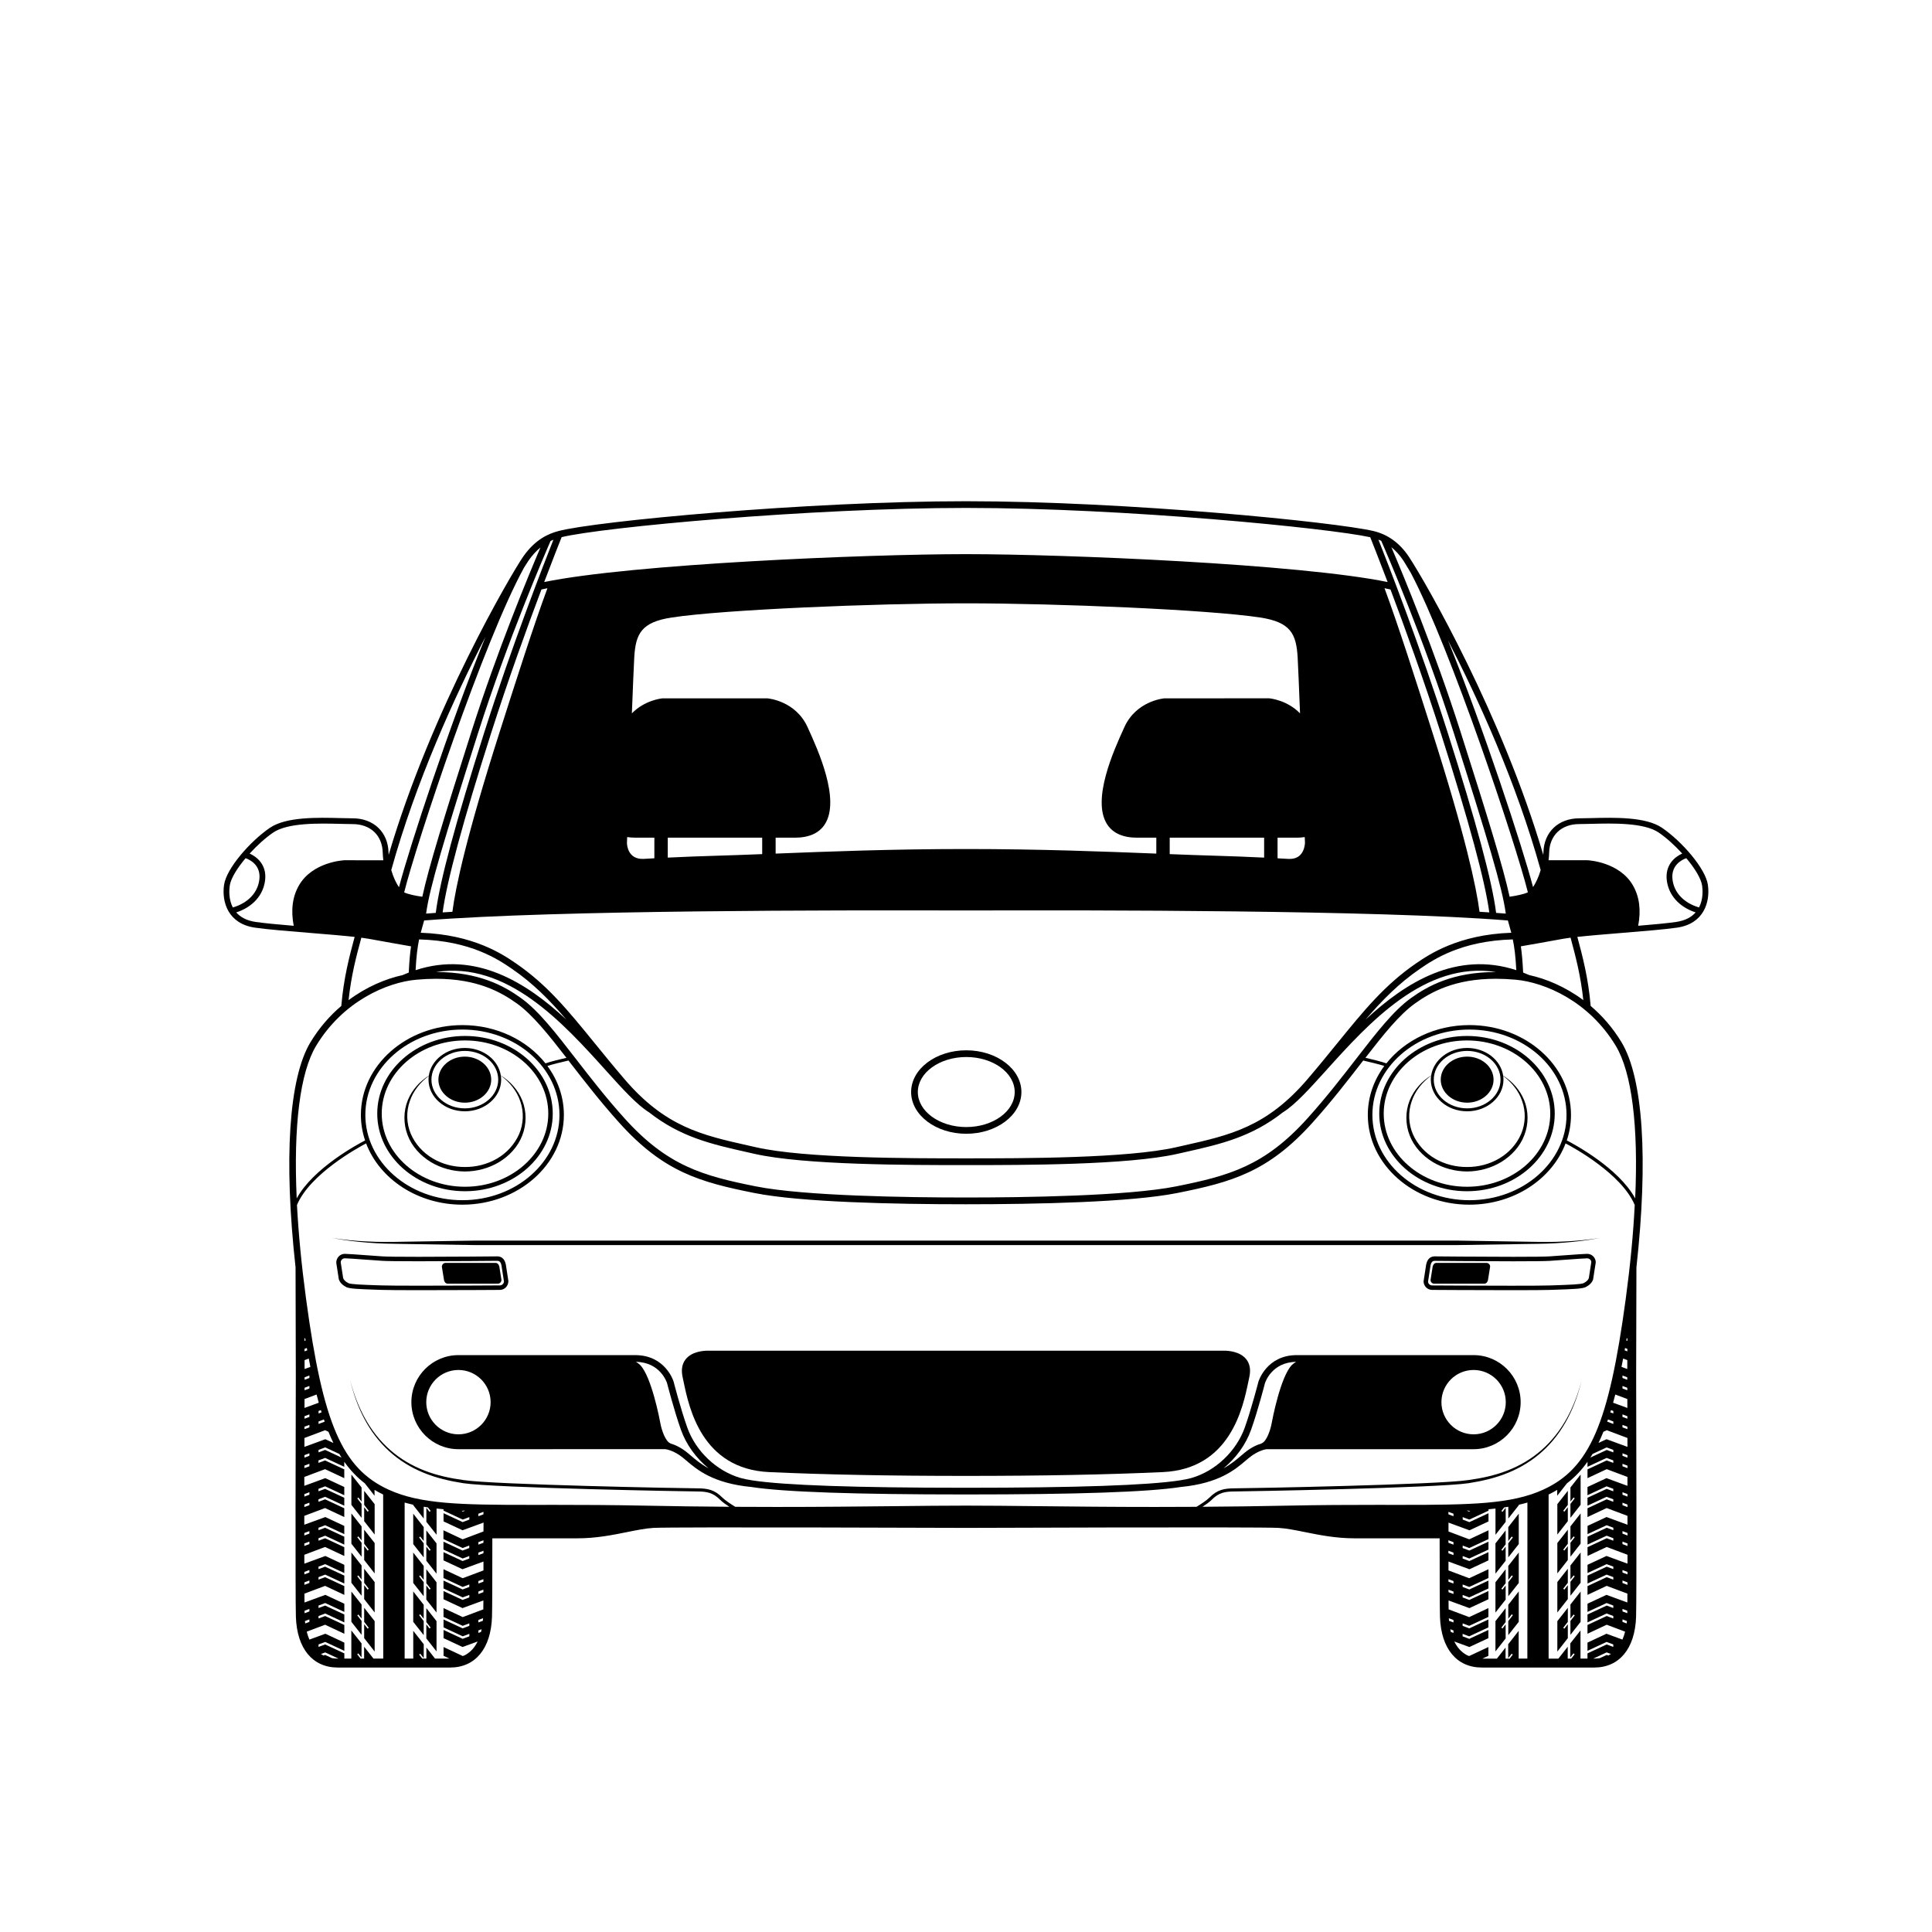
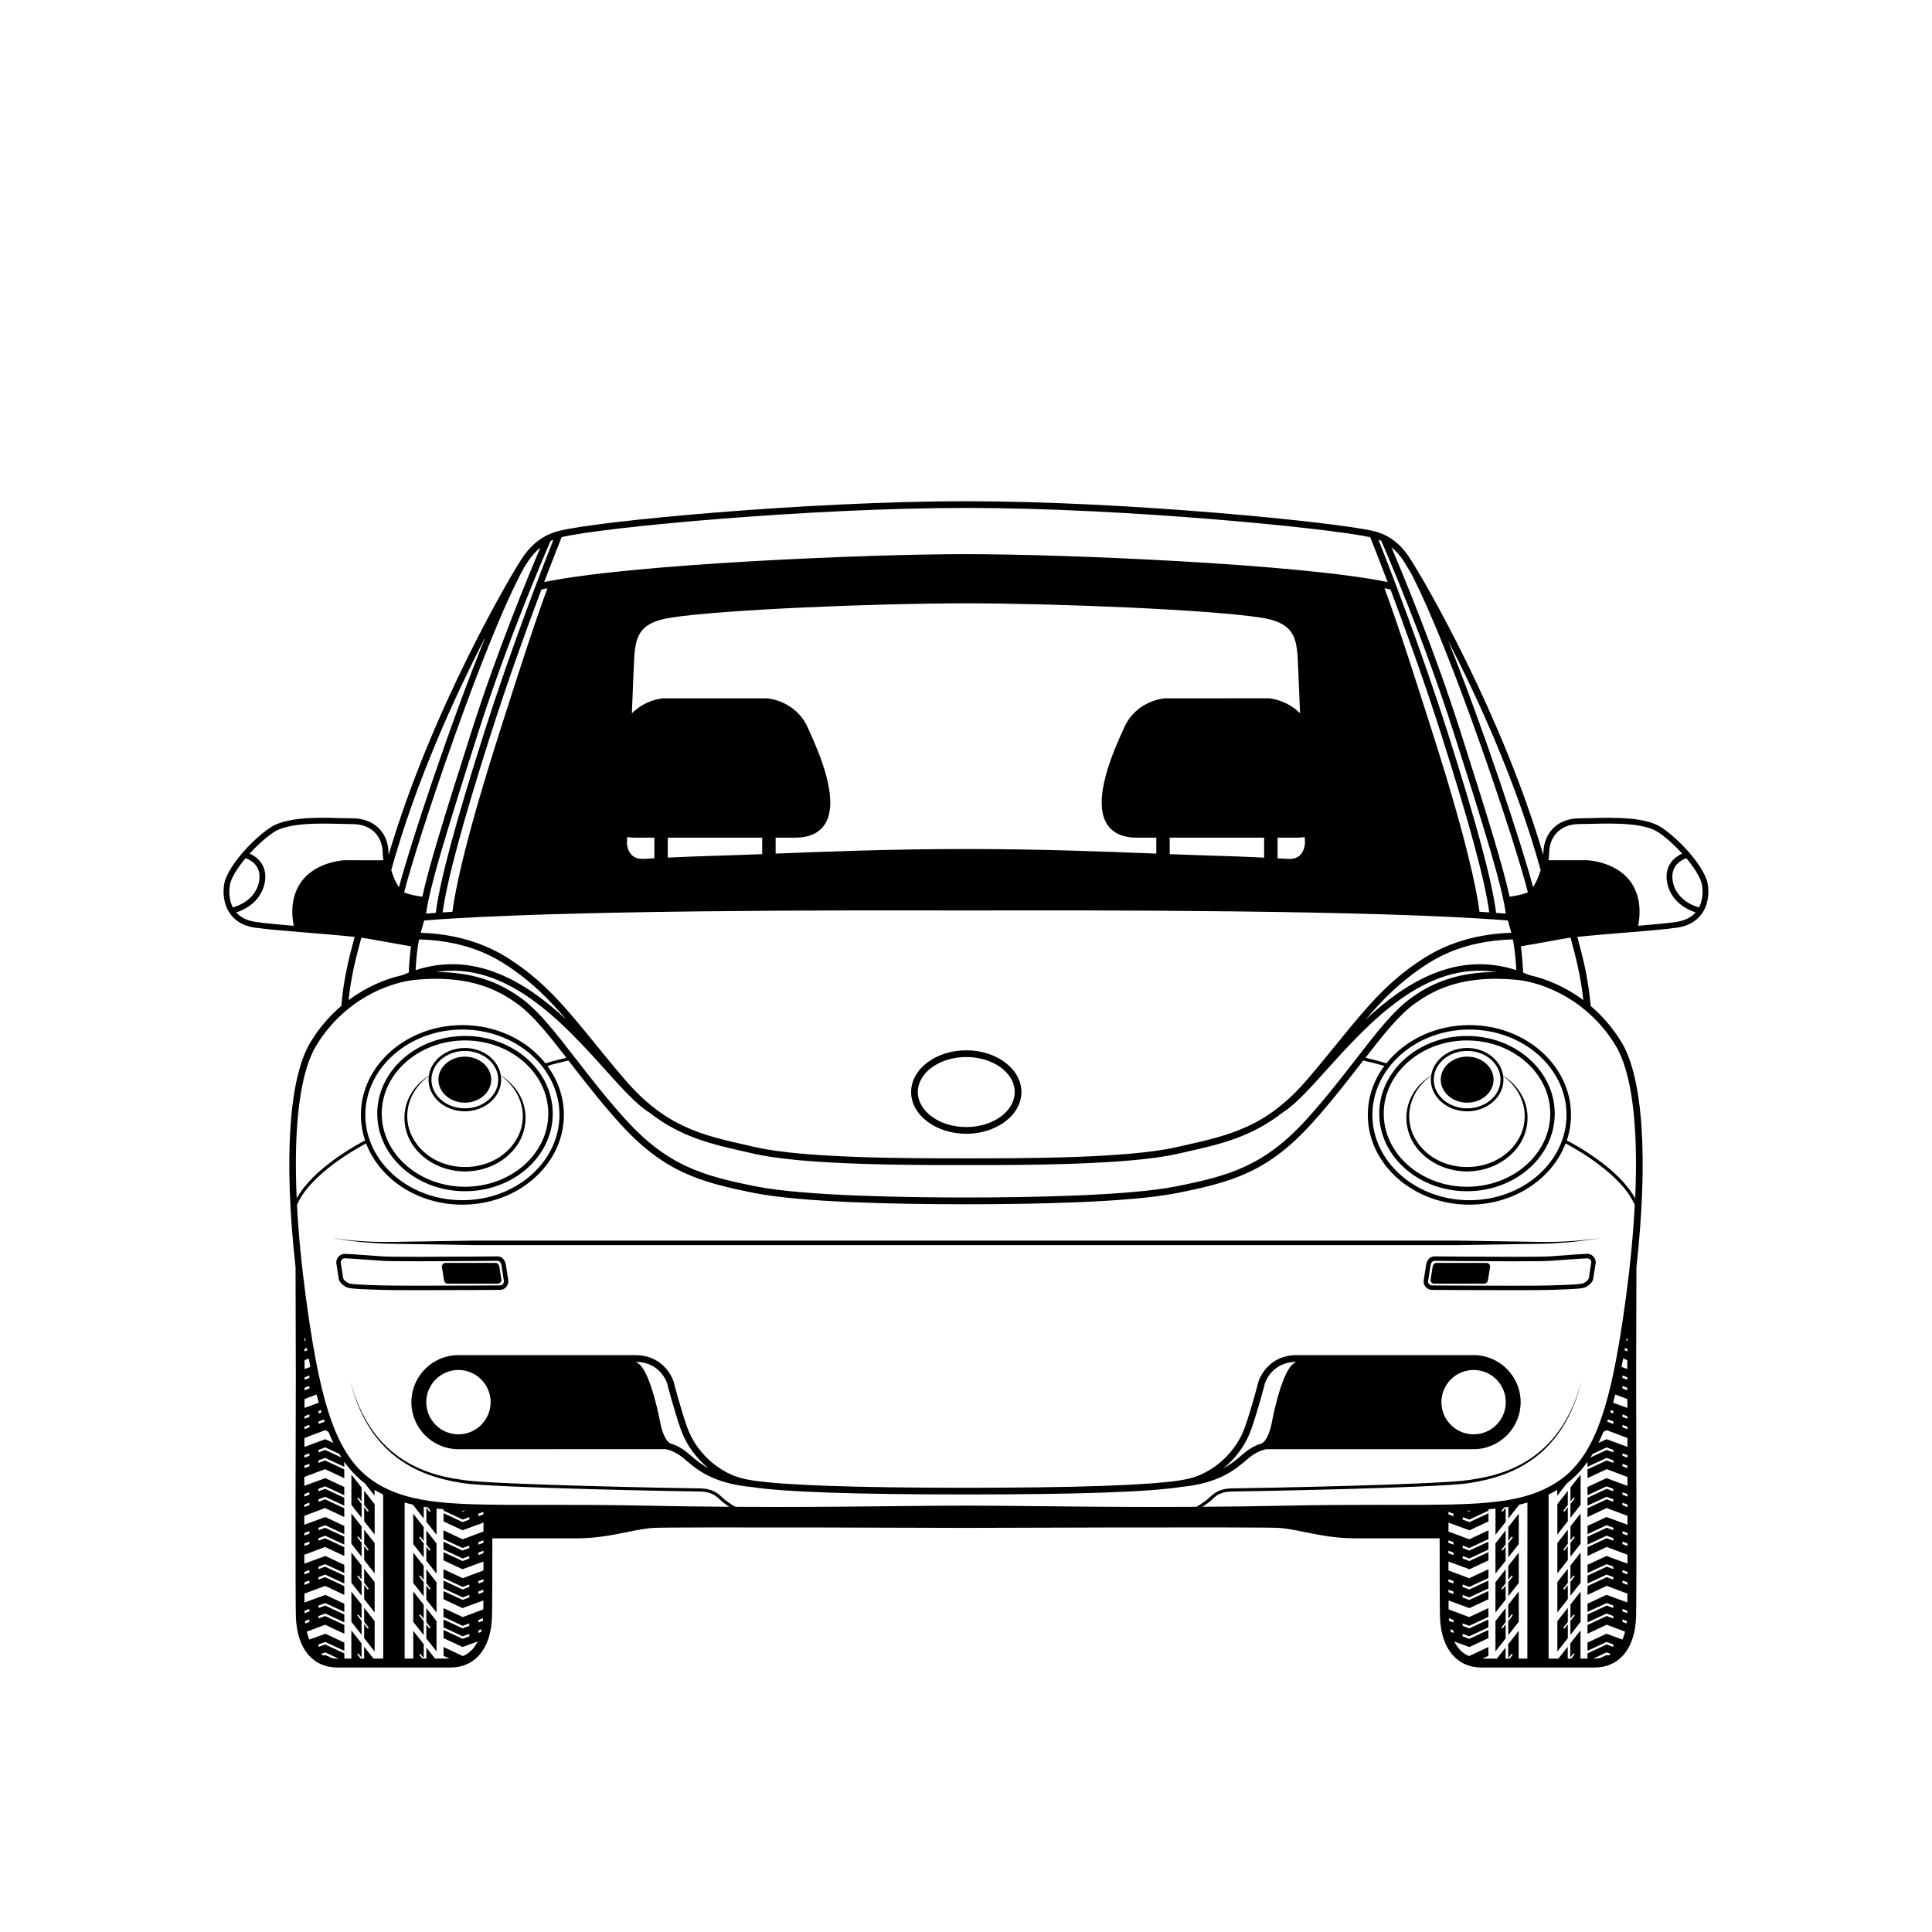
<svg xmlns="http://www.w3.org/2000/svg" fill="#000000" width="800px" height="800px" version="1.1" viewBox="144 144 512 512">
  <g>
    <path d="m523.75 451.98c2.723 1.633 5.898 2.465 9.062 2.473 3.164-0.023 6.34-0.871 9.051-2.527 2.691-1.648 4.981-4.102 6.102-7.098 1.145-2.961 1.141-6.344-0.047-9.262-1.113-2.719-3.133-4.981-5.566-6.5-0.594-4.133-4.641-7.344-9.543-7.344-4.879 0-8.91 3.18-9.535 7.285-2.512 1.535-4.59 3.859-5.711 6.656-1.156 2.926-1.141 6.305 0.027 9.266 1.156 2.977 3.453 5.422 6.16 7.051zm9.059-29.477c4.879 0 8.848 3.414 8.848 7.613 0 4.195-3.969 7.613-8.848 7.613s-8.848-3.414-8.848-7.613c0-4.199 3.969-7.613 8.848-7.613zm-14.699 13.359c0.898-2.731 2.805-5.078 5.156-6.809-0.051 0.348-0.086 0.703-0.086 1.062 0 4.629 4.32 8.391 9.629 8.391s9.625-3.766 9.625-8.391c0-0.332-0.027-0.656-0.07-0.977 2.277 1.699 4.121 3.981 5.012 6.633 1.02 2.82 0.906 5.996-0.258 8.719-1.164 2.723-3.262 5.008-5.812 6.512-2.551 1.516-5.531 2.277-8.496 2.266-2.965 0.023-5.949-0.719-8.512-2.215-2.566-1.484-4.668-3.766-5.863-6.473-1.18-2.715-1.32-5.887-0.324-8.719z" />
    <path d="m532.81 436.22c3.859 0 7-2.738 7-6.102 0-3.363-3.141-6.102-7-6.102-3.863 0-7 2.738-7 6.102 0 3.363 3.141 6.102 7 6.102z" />
    <path d="m276.72 429.01c-0.625-4.106-4.656-7.285-9.535-7.285-4.902 0-8.949 3.211-9.543 7.344-2.434 1.52-4.457 3.781-5.566 6.5-1.184 2.918-1.191 6.301-0.047 9.262 1.121 2.992 3.41 5.449 6.102 7.098 2.711 1.652 5.883 2.504 9.051 2.527 3.168-0.008 6.34-0.836 9.062-2.473 2.707-1.629 5-4.074 6.152-7.051 1.164-2.961 1.184-6.34 0.027-9.266-1.113-2.797-3.191-5.121-5.703-6.656zm-9.535-6.504c4.879 0 8.848 3.414 8.848 7.613 0 4.195-3.969 7.613-8.848 7.613s-8.848-3.414-8.848-7.613c0-4.199 3.969-7.613 8.848-7.613zm14.375 22.074c-1.199 2.707-3.297 4.988-5.863 6.473-2.562 1.5-5.547 2.242-8.512 2.215-2.965 0.012-5.945-0.746-8.496-2.266-2.551-1.508-4.648-3.789-5.812-6.512-1.164-2.727-1.277-5.898-0.258-8.719 0.895-2.652 2.738-4.934 5.012-6.633-0.043 0.32-0.07 0.645-0.07 0.977 0 4.629 4.32 8.391 9.625 8.391 5.309 0 9.629-3.766 9.629-8.391 0-0.359-0.035-0.715-0.086-1.062 2.352 1.73 4.258 4.078 5.156 6.809 0.996 2.836 0.855 6.008-0.324 8.719z" />
    <path d="m267.18 436.22c3.859 0 7-2.738 7-6.102 0-3.363-3.141-6.102-7-6.102s-7 2.738-7 6.102c0 3.363 3.141 6.102 7 6.102z" />
    <path d="m400.07 444.46c8.059 0 14.613-4.961 14.613-11.059s-6.555-11.059-14.613-11.059-14.613 4.961-14.613 11.059 6.555 11.059 14.613 11.059zm0-20.34c7.078 0 12.836 4.164 12.836 9.281s-5.758 9.281-12.836 9.281-12.836-4.164-12.836-9.281 5.758-9.281 12.836-9.281z" />
    <path d="m564.62 476.28c-0.656 0-2.988 0.168-5.941 0.383-1.309 0.098-2.703 0.195-4.043 0.289-1.121 0.078-4.336 0.117-9.566 0.117-8.918 0-20.734-0.117-20.859-0.117-0.828 0-1.891 0.371-2.266 2.18l-0.68 4.434c0 1.254 1.02 2.273 2.269 2.273 0 0 11.734 0.074 20.992 0.074 5.379 0 8.836-0.023 10.27-0.074l1.492-0.051c4.727-0.16 7.035-0.258 7.934-0.688 1.02-0.531 1.645-1.164 1.957-1.996l0.711-4.555c0-1.25-1.02-2.269-2.269-2.269zm0.43 6.461c-0.156 0.379-0.453 0.828-1.359 1.301-0.695 0.332-3.824 0.438-7.445 0.562l-1.492 0.051c-1.418 0.051-4.863 0.074-10.227 0.074-9.254 0-20.984-0.074-20.984-0.074-0.605 0-1.09-0.488-1.098-0.996l0.664-4.312c0.223-1.062 0.68-1.207 1.094-1.207 0.117 0 11.938 0.117 20.863 0.117 5.254 0 8.5-0.039 9.648-0.117 1.344-0.094 2.738-0.195 4.047-0.289 2.812-0.203 5.242-0.379 5.856-0.379 0.598 0 1.086 0.488 1.094 0.996z" />
    <path d="m537.92 478.68h-13.262c-0.453 0-0.805 0.324-0.977 0.934l-0.574 3.598c0 0.539 0.438 0.98 0.98 0.98h13.262c0.262 0 0.738-0.117 0.977-0.93l0.574-3.598c0-0.547-0.438-0.984-0.98-0.984z" />
    <path d="m532.77 459.69c12.82 0 23.254-9.23 23.254-20.574s-10.434-20.574-23.254-20.574-23.254 9.23-23.254 20.574c0 11.348 10.434 20.574 23.254 20.574zm0-39.961c12.168 0 22.066 8.699 22.066 19.387 0 10.691-9.898 19.387-22.066 19.387s-22.07-8.699-22.07-19.387 9.902-19.387 22.07-19.387z" />
    <path d="m596.61 378.5c-0.621-4.348-6.941-11.578-12.176-15.137-4.312-2.93-12.637-2.715-18.715-2.559-1.176 0.031-2.254 0.059-3.18 0.059-5.551 0-9.379 3.633-9.516 9.039-0.008 0.219-0.02 0.434-0.035 0.648-10.895-36.973-31.02-72.016-35.57-78.926-2.418-3.668-5.59-5.988-9.426-6.891-10-2.356-64.973-7.902-108-7.902-42.098 0-98.262 5.305-108.02 7.91-2.445 0.652-6.082 2.074-9.391 6.871-2.918 4.231-24.172 40.211-35.582 78.941-0.016-0.215-0.027-0.43-0.035-0.652-0.141-5.406-3.965-9.039-9.516-9.039-0.926 0-2-0.027-3.18-0.059-6.078-0.156-14.402-0.371-18.715 2.559-5.234 3.559-11.555 10.789-12.176 15.137-0.652 4.578 1.086 10.293 8.152 11.332 3.191 0.469 9.012 0.945 14.641 1.402 4.246 0.348 8.59 0.703 11.816 1.055-1.391 5.129-2.914 10.934-3.535 18.297-3.016 2.562-5.832 5.742-8.18 9.629-5.727 9.492-7.109 30.984-3.945 59.66 0.012 11.621 0.047 23.465 0.07 28.742-0.047 11.258-0.148 59.168 0.02 63.891 0.285 8.395 4.434 13.406 11.094 13.406h29.785c6.656 0 10.805-5.012 11.09-13.406 0.066-1.863 0.09-10.441 0.09-20.836h22.527c5.019 0 9.375-0.883 13.219-1.66 2.516-0.508 4.891-0.988 6.984-1.105 5.234-0.289 82.016 0 82.797 0 0.773-0.004 77.551-0.293 82.789 0 2.094 0.117 4.469 0.598 6.984 1.105 3.844 0.777 8.199 1.66 13.219 1.66h22.527c0.004 10.395 0.023 18.977 0.09 20.836 0.285 8.395 4.434 13.406 11.09 13.406h29.785c6.66 0 10.809-5.012 11.094-13.406 0.164-4.723 0.066-52.633 0.02-63.891 0.023-5.273 0.059-17.121 0.07-28.742 3.164-28.676 1.781-50.168-3.945-59.66-2.344-3.883-5.164-7.066-8.18-9.629-0.625-7.367-2.144-13.172-3.535-18.297 3.227-0.352 7.57-0.707 11.816-1.055 5.629-0.457 11.449-0.934 14.641-1.402 7.051-1.035 8.793-6.754 8.141-11.332zm-44.316-3.926c-0.551 1.914-1.324 3.477-2.023 4.512-2.844-10.82-13.164-42.191-22.531-65.363 7.934 15.375 18.078 37.508 24.555 60.852zm-36.359-81.973c0.039 0.059 0.758 1.207 1.961 3.242 10.629 20.195 27.863 71.961 31.008 84.629-1.051 0.516-3.176 0.938-4.844 1.168-1.68-7.754-5.668-20.715-13.027-43.789-6.891-21.602-15.273-41.742-18.309-48.848 1.188 0.973 2.266 2.16 3.211 3.598zm-121.52 92.676 5.582 0.008 5.582-0.008c25.523-0.043 102.88-0.176 138.02 2.66 0.059 0.203 0.121 0.418 0.176 0.613 0.27 0.938 0.512 1.789 0.73 2.641-14.031 0.48-21.805 5.773-25.172 8.074-8.34 5.711-13.863 12.504-20.859 21.105-2.453 3.019-4.988 6.137-7.945 9.594-10.84 12.676-20.535 14.855-32.809 17.609l-2.059 0.465c-12.938 2.941-40.684 2.941-55.59 2.941h-0.137c-14.906 0-42.656 0-55.59-2.941l-2.059-0.465c-12.277-2.758-21.973-4.934-32.809-17.609-2.957-3.457-5.496-6.578-7.945-9.594-6.996-8.602-12.523-15.395-20.859-21.105-3.363-2.301-11.137-7.594-25.172-8.074 0.219-0.855 0.465-1.703 0.73-2.641 0.055-0.195 0.117-0.406 0.176-0.613 35.125-2.836 112.48-2.699 138.01-2.66zm-133.11 0.52c1.098-8.234 5.394-24.156 12.812-47.402 4.562-14.297 9.629-28.254 13.371-38.176 0.516-0.113 1.035-0.227 1.59-0.336-3.707 10.02-8.238 24.215-12.629 37.977-8.797 27.574-11.707 41.156-12.562 47.777-0.879 0.051-1.738 0.105-2.582 0.16zm219.04-56.734-27.766 0.004c-0.305 0.023-7.465 0.715-10.605 7.629l-0.156 0.348c-2.574 5.652-8.602 18.898-4.426 25.391 1.52 2.363 4.199 3.562 7.957 3.562h5.086v4.219c-0.023 0-0.047-0.004-0.07-0.004-13.633-0.539-30.602-1.211-50.371-1.211-19.773 0-36.738 0.672-50.371 1.211-0.023 0-0.047 0.004-0.07 0.004v-4.219h5.086c3.758 0 6.438-1.199 7.957-3.562 4.18-6.496-1.852-19.738-4.426-25.391l-0.156-0.348c-3.141-6.91-10.301-7.602-10.684-7.629l-27.766 0.004c-0.238 0.02-4.684 0.465-8.109 3.977 0.277-7.047 0.52-12.914 0.629-14.801 0.367-6.34 1.895-9.379 9.961-10.605 13.633-2.082 53.789-3.754 77.945-3.754s64.312 1.676 77.945 3.754c8.07 1.23 9.594 4.266 9.961 10.605 0.109 1.887 0.352 7.754 0.629 14.801-3.426-3.516-7.883-3.961-8.18-3.984zm9.426 36.773c0.035 0.926 0.055 1.48 0.059 1.523 0 0.012-0.016 1.113-0.535 2.188-0.68 1.398-1.848 2.078-3.574 2.078-0.113 0-0.227-0.004-0.34-0.008-0.922-0.055-1.863-0.105-2.812-0.156v-5.465h5.086c0.75-0.004 1.449-0.062 2.117-0.16zm-10.762 0.156v5.285c-4.293-0.207-8.625-0.375-12.48-0.484-3.902-0.109-8.117-0.27-12.543-0.441v-4.359zm-133.02 0v4.359c-4.426 0.172-8.641 0.332-12.543 0.441-3.856 0.109-8.188 0.277-12.48 0.484v-5.285zm-33.66 0h5.086v5.465c-0.945 0.051-1.887 0.102-2.809 0.156-4.289 0.219-4.453-3.809-4.457-4.223 0-0.047 0.023-0.617 0.059-1.555 0.668 0.098 1.367 0.156 2.121 0.156zm198.58-66.109c0.555 0.113 1.074 0.223 1.586 0.336 3.742 9.922 8.812 23.879 13.371 38.176 7.418 23.246 11.715 39.168 12.812 47.402-0.844-0.055-1.703-0.109-2.586-0.164-0.855-6.621-3.766-20.207-12.562-47.777-4.383-13.758-8.91-27.953-12.621-37.973zm-231.26 100.85c5.633 3.859 9.984 8.281 14.422 13.453-10.699-9.949-24.137-18.242-39.934-13.082 0.203-3.754 0.508-6.117 0.93-8.148 13.734 0.375 21.043 5.356 24.582 7.777zm24.848 26.875c4.418 4.898 8.23 9.125 11.438 11.129l0.008-0.008c8.406 6.629 16.691 8.508 25.941 10.586l2.059 0.465c13.133 2.984 41.008 2.984 55.984 2.984h0.137c14.977 0 42.855 0 55.984-2.984l2.059-0.465c9.25-2.078 17.535-3.957 25.941-10.586l0.008 0.008c3.207-2.004 7.019-6.234 11.438-11.129 11.25-12.477 26.156-28.996 45.008-26.004-0.031 0-0.066-0.004-0.098-0.004-11.387 0-17.988 3.684-22.465 6.891-4.652 3.336-9.262 9.285-14.594 16.176-3.703 4.781-7.898 10.199-12.801 15.648-11.379 12.656-20.762 15.277-34.863 18.09-12.855 2.562-40.363 2.945-55.613 2.945h-0.137c-15.25 0-42.758-0.383-55.613-2.945-14.102-2.812-23.48-5.434-34.863-18.09-4.902-5.449-9.098-10.867-12.801-15.648-5.336-6.891-9.941-12.84-14.594-16.176-4.477-3.207-11.078-6.891-22.465-6.891-0.031 0-0.07 0.004-0.102 0.004 18.848-2.996 33.75 13.527 45.004 26.004zm201.4-13.41c4.441-5.176 8.797-9.602 14.434-13.465 3.539-2.422 10.848-7.402 24.578-7.777 0.422 2.031 0.73 4.391 0.93 8.148-15.797-5.16-29.238 3.141-39.941 13.094zm4.148-126.88c1.238 2.824 11.273 25.965 19.281 51.078 8.879 27.824 12.828 40.871 13.723 47.719-0.832-0.066-1.688-0.129-2.562-0.191-1.043-8.34-5.269-24.062-12.926-48.066-7.258-22.746-15.797-44.633-18.258-50.844 0.25 0.098 0.504 0.191 0.742 0.305zm-217.2-0.969c10.793-2.621 65.738-7.742 107.14-7.742 42.34 0 96.184 5.367 107.14 7.762 0.527 1.32 2.246 5.644 4.613 11.879-23.293-4.785-85.402-7.394-111.76-7.394-26.355 0-88.469 2.609-111.76 7.394 2.379-6.262 4.102-10.598 4.621-11.898zm-2.188 0.688c-2.473 6.246-11 28.105-18.246 50.82-7.656 24.004-11.883 39.727-12.926 48.066-0.875 0.062-1.73 0.125-2.562 0.191 0.898-6.844 4.848-19.891 13.723-47.719 7.957-24.945 17.914-47.949 19.258-51.023 0.254-0.121 0.508-0.234 0.754-0.336zm-7.754 7.344c0.492-0.797 0.883-1.402 1.129-1.762 1.051-1.523 2.133-2.66 3.191-3.531-3.062 7.168-11.41 27.242-18.277 48.77-7.359 23.07-11.348 36.035-13.027 43.789-1.652-0.23-3.746-0.648-4.812-1.156 3.215-12.961 21.254-67.07 31.797-86.109zm-10.238 18.391c-9.48 23.277-20.062 55.418-22.93 66.355-0.707-1.031-1.492-2.609-2.047-4.547 6.5-23.445 16.906-46.184 24.977-61.809zm-67.781 65.949c0.273-1.926 1.973-4.648 4.199-7.293 1.145 0.406 4.055 1.809 3.66 5.551-0.375 3.559-3 6.324-7.043 7.508-1.141-2.191-0.969-4.676-0.816-5.766zm30.367-6.746c-0.34 0.016-8.414 0.469-12 6.621-1.746 2.992-2.207 6.606-1.414 10.75-4.043-0.34-7.785-0.684-10.094-1.023-2.477-0.363-4.082-1.328-5.133-2.519 4.383-1.445 7.231-4.606 7.66-8.664 0.41-3.887-2.082-6.035-4.109-6.934 1.984-2.18 4.238-4.211 6.246-5.574 3.902-2.652 12.277-2.441 17.812-2.297 1.191 0.031 2.285 0.059 3.219 0.059 4.734 0 7.867 2.965 7.988 7.551 0.02 0.691 0.074 1.371 0.16 2.035zm4.508 20.523c0.766 0.098 1.422 0.195 1.949 0.293 4.168 0.77 9.238 1.652 11.223 2-0.266 1.793-0.465 3.973-0.609 6.957-0.539 0.211-1.082 0.418-1.625 0.664-4.441 0.969-9.547 3.082-14.32 6.641 0.688-6.504 2.043-11.625 3.383-16.555zm-11.977 28.637c7.125-11.801 18.766-16.805 26.57-17.504 1.801-0.164 3.562-0.242 5.227-0.242 10.883 0 17.168 3.504 21.43 6.559 4.121 2.957 8.328 8.223 13.109 14.379-1.668 0.387-4.41 1.047-5.555 1.48-4.871-6.129-12.922-10.145-22.016-10.145-14.836 0-26.906 10.676-26.906 23.797 0 2.352 0.395 4.621 1.113 6.769-1.816 0.934-13.719 7.277-18.125 15.363-0.871-19.152 0.871-33.367 5.152-40.457zm64.484 18.32c0 12.465-11.539 22.609-25.723 22.609s-25.723-10.145-25.723-22.609c0-12.469 11.539-22.613 25.723-22.613 14.184 0.004 25.723 10.148 25.723 22.613zm-66.273 113.08v0.66l-1.344 0.5v-0.656zm-1.344-1.613v-0.66l1.344-0.5v0.66zm0.012 10.309v-0.656l1.332-0.5v0.66zm0.008 2.109 1.324-0.496v0.66l-1.324 0.496v-0.66zm0.043 7.519 1.281-0.477v0.66l-1.27 0.477c-0.004-0.199-0.008-0.41-0.012-0.66zm0.102 2.734 1.18-0.438v0.664l-1.105 0.414c-0.031-0.223-0.055-0.434-0.074-0.641zm8.68 9.953c-0.527 0-1.02-0.047-1.492-0.117l-1.836-0.855-0.418 0.156c-0.242-0.125-0.48-0.254-0.703-0.398l1.145-0.426 3.535 1.645zm12.062 0h-2.578l-2.481-3.152v3.152h-0.934l-0.898-1.145 0.297-0.238 0.848 1.078v-3.723l-2.703-3.43v7.457h-1.852v-1.379l-5.086-2.367-1.754 0.652v-0.656l1.777-0.664 5.062 2.356v-2.176l-5.031-2.352-4.231 1.551c-0.301-0.691-0.531-1.406-0.707-2.102l4.879-1.836 5.09 2.391v-2.332l-5.086-2.367-1.754 0.652v-0.656l1.777-0.664 5.062 2.356v-2.09l-5.086-2.367-1.754 0.652v-0.66l1.777-0.664 5.062 2.356v-2.176l-5.031-2.348-5.531 2.027c-0.004-0.703-0.008-1.5-0.012-2.352l5.481-2.059 5.09 2.391v-2.332l-5.086-2.367-1.754 0.652v-0.66l1.777-0.664 5.062 2.356v-2.094l-5.086-2.367-1.754 0.652v-0.656l1.777-0.664 5.062 2.356v-2.176l-5.031-2.348-5.562 2.039c0-0.766-0.004-1.555-0.004-2.356l5.504-2.07 5.09 2.387v-2.332l-5.086-2.367-1.754 0.652v-0.66l1.777-0.664 5.062 2.356v-2.094l-5.086-2.367-1.754 0.652v-0.656l1.777-0.664 5.062 2.356v-2.176l-5.031-2.352-5.57 2.039c0-0.777 0-1.562 0.004-2.356l5.504-2.07 5.09 2.387v-2.328l-5.086-2.371-1.754 0.656v-0.66l1.777-0.664 5.062 2.356v-2.094l-5.086-2.367-1.754 0.656v-0.66l1.777-0.664 5.062 2.356v-2.176l-5.031-2.348-5.559 2.039v-2.356l5.5-2.066 5.09 2.387v-2.332l-5.086-2.367-1.754 0.652v-0.656l1.777-0.664 5.062 2.356v-1.34c1.613 2.285 3.414 4.16 5.449 5.723l2.574 3.285v-1.551c0.73 0.438 1.492 0.848 2.281 1.23l0.023 43.48zm-19.562-41.324v0.66l-1.34 0.504v-0.664zm-1.336-1.609v-0.66l1.336-0.5v0.66zm3.758-22.027v-0.66l0.629-0.234c0.059 0.199 0.117 0.402 0.176 0.594zm1.422 1.582c0.066 0.199 0.137 0.387 0.203 0.582l-1.625 0.609v-0.66zm-5.141-3.051c0.004-0.82 0.004-1.609 0.008-2.359l3.191-1.199c0.191 0.742 0.383 1.469 0.578 2.176zm1.297-5.824v0.66l-1.281 0.48v-0.664zm-1.273-1.637v-0.664l1.27-0.473v0.656zm0-2.856c-0.004-0.715-0.008-1.5-0.008-2.356l1.113-0.418c0.141 0.75 0.281 1.488 0.43 2.211zm-0.02-4.68v-0.656l0.617-0.23c0.035 0.207 0.074 0.414 0.109 0.617zm-0.008-2.769v-0.66l0.184-0.07c0.035 0.207 0.07 0.414 0.102 0.621zm1.301 19.477v0.664l-1.305 0.484c0.004-0.227 0.004-0.441 0.004-0.664zm0 2.773v0.66l-1.309 0.484v-0.656zm4.164 1.418 0.883 0.414c0.422 1.043 0.859 2.031 1.312 2.969l-2.137-0.996-5.543 2.031c0.004-0.797 0.004-1.582 0.004-2.356zm3.769 6.297c0.191 0.324 0.387 0.645 0.582 0.953l-4.344-2.023-1.754 0.652v-0.66l1.777-0.664zm-7.934-0.176v0.656l-1.32 0.496v-0.66zm0 2.773v0.66l-1.328 0.496c0-0.219 0.004-0.441 0.004-0.66zm45.48 44.57-0.695 0.258v-0.66l0.855-0.32c-0.051 0.238-0.102 0.48-0.16 0.723zm0.488-2.957-1.184 0.441v-0.66l1.234-0.461c-0.012 0.215-0.031 0.441-0.051 0.68zm0.137-7.59-1.32 0.492v-0.66l1.324-0.492c-0.004 0.223-0.004 0.445-0.004 0.66zm0.008-2.773-1.328 0.492v-0.66l1.328-0.496v0.664zm0.012-7.543-1.344 0.5 0.004-0.66 1.344-0.5c-0.004 0.219-0.004 0.441-0.004 0.66zm0-2.773-1.344 0.5v-0.66l1.344-0.5v0.66zm0-2.988-5.504 2.074-5.098-2.391v2.332l5.09 2.371 1.75-0.656v0.66l-1.773 0.664-5.062-2.356v2.094l5.09 2.367 1.75-0.656v0.664l-1.773 0.664-5.062-2.356v2.18l5.035 2.348 5.562-2.039v2.356l-5.5 2.066-5.098-2.387v2.328l5.09 2.371 1.75-0.656v0.66l-1.773 0.664-5.062-2.359v2.094l5.09 2.367 1.75-0.656v0.66l-1.773 0.664-5.062-2.356v2.176l5.035 2.348 5.535-2.027c-0.008 0.91-0.016 1.699-0.023 2.363l-5.449 2.047-5.098-2.387v2.336l5.09 2.367 1.75-0.652v0.656l-1.773 0.668-5.062-2.356v2.094l5.09 2.367 1.75-0.656v0.66l-1.773 0.664-5.062-2.356v2.176l5.035 2.348 4-1.465c-0.734 1.492-1.824 2.832-3.434 3.664l-0.504 0.191-5.098-2.387v2.332l1.586 0.738h-1.457l-0.129-0.059v0.059h-2.254l-2.297-2.93v2.93h-1.078l-0.832-1.062 0.293-0.238 0.918 1.18v-3.695l-2.777-3.547v7.359h-2.285v-41.352c0.742 0.211 1.504 0.402 2.285 0.578v0.125l2.777 3.531v-3.125c0.367 0.062 0.727 0.125 1.102 0.18l0.73 0.938-0.297 0.234-0.84-1.078v3.723l2.703 3.43v-6.953c0.605 0.07 1.219 0.133 1.848 0.191v0.367l5.09 2.367 1.75-0.652v0.656l-1.773 0.668-5.062-2.359v2.176l5.035 2.348 5.566-2.039c-0.023 0.793-0.023 1.578-0.023 2.359zm-5.758-5.359 0.469-0.172c0.145 0.008 0.297 0.012 0.441 0.02l-0.691 0.258zm5.758 0.809-1.344 0.504 0.004-0.66 1.344-0.5c-0.004 0.219-0.004 0.438-0.004 0.656zm257.07 10.152v0.66l-1.344-0.5v-0.66zm-1.344-2.613v-0.66l1.344 0.5v0.66zm0.02 12.43 1.324 0.492v0.66l-1.32-0.492c0-0.215 0-0.438-0.004-0.66zm-0.008-2.113v-0.664l1.328 0.496v0.66zm1.332 13.578-0.695-0.258c-0.059-0.242-0.109-0.484-0.16-0.719l0.855 0.32zm0-2.773-1.184-0.441c-0.023-0.238-0.039-0.465-0.051-0.68l1.234 0.461zm19.562 9.578h-2.285v-7.359l-2.777 3.547v3.695l0.918-1.18 0.293 0.238-0.832 1.062h-1.078v-2.93l-2.297 2.93h-2.254v-0.059l-0.129 0.059h-1.457l1.586-0.738v-2.332l-5.098 2.387-0.504-0.191c-1.609-0.832-2.703-2.168-3.434-3.664l4 1.465 5.035-2.348v-2.176l-5.062 2.356-1.773-0.664v-0.66l1.75 0.656 5.09-2.367v-2.094l-5.062 2.356-1.773-0.668v-0.656l1.75 0.652 5.09-2.367v-2.336l-5.098 2.387-5.449-2.047c-0.008-0.664-0.016-1.457-0.023-2.363l5.535 2.027 5.035-2.348v-2.176l-5.062 2.356-1.773-0.664v-0.66l1.75 0.656 5.09-2.367v-2.094l-5.062 2.359-1.773-0.664v-0.66l1.75 0.656 5.09-2.371v-2.328l-5.098 2.387-5.5-2.066v-2.356l5.562 2.039 5.035-2.348v-2.18l-5.062 2.356-1.773-0.664v-0.664l1.75 0.656 5.09-2.367v-2.094l-5.062 2.356-1.773-0.664v-0.66l1.75 0.656 5.09-2.371v-2.332l-5.098 2.391-5.504-2.074v-2.356l5.566 2.039 5.035-2.348v-2.176l-5.062 2.359-1.773-0.668v-0.656l1.75 0.652 5.09-2.367v-0.367c0.629-0.059 1.242-0.121 1.848-0.191v6.953l2.703-3.43v-3.723l-0.84 1.078-0.297-0.234 0.73-0.938c0.375-0.055 0.734-0.121 1.102-0.18v3.121l2.777-3.531v-0.125c0.781-0.176 1.543-0.367 2.285-0.578l-0.016 41.352zm-20.906-38.238v-0.656l1.344 0.5v0.66zm4.848-0.965c0.145-0.008 0.297-0.012 0.441-0.02l0.469 0.172-0.223 0.102zm37.523 38.383-0.418-0.156-1.836 0.855c-0.473 0.07-0.965 0.117-1.492 0.117h-0.23l3.535-1.645 1.145 0.426c-0.223 0.148-0.461 0.281-0.703 0.402zm4.863-8.496-1.105-0.414v-0.664l1.18 0.438c-0.023 0.211-0.047 0.422-0.074 0.641zm0.164-2.711-1.27-0.477v-0.66l1.281 0.477c-0.004 0.25-0.008 0.461-0.012 0.66zm0.055-7.519-1.324-0.496v-0.66l1.324 0.496v0.66zm0.004-2.769-1.332-0.496v-0.66l1.332 0.5v0.656zm0.012-7.535-1.344-0.5v-0.66l1.344 0.504v0.656zm0-2.773-1.344-0.5v-0.66l1.344 0.5v0.66zm-5.57-4.894-5.031 2.352v2.176l5.062-2.356 1.777 0.664v0.656l-1.754-0.652-5.086 2.367v2.094l5.062-2.356 1.777 0.664v0.66l-1.754-0.652-5.086 2.367v2.332l5.09-2.387 5.504 2.07c0 0.801-0.004 1.59-0.004 2.356l-5.562-2.039-5.031 2.348v2.176l5.062-2.356 1.777 0.664v0.656l-1.754-0.652-5.086 2.367v2.094l5.062-2.356 1.777 0.664v0.66l-1.754-0.652-5.086 2.367v2.332l5.09-2.391 5.481 2.059c-0.004 0.852-0.008 1.648-0.012 2.352l-5.531-2.027-5.031 2.348v2.176l5.062-2.356 1.777 0.664v0.66l-1.754-0.652-5.086 2.367v2.09l5.062-2.356 1.777 0.664v0.656l-1.754-0.652-5.086 2.367v2.332l5.09-2.391 4.879 1.836c-0.176 0.699-0.406 1.41-0.707 2.102l-4.231-1.551-5.031 2.352v2.176l5.062-2.356 1.777 0.664v0.656l-1.754-0.652-5.086 2.367v1.379h-1.852v-7.457l-2.703 3.43v3.723l0.848-1.078 0.297 0.238-0.898 1.145-0.93 0.012v-3.152l-2.481 3.152h-2.582v-43.492c0.789-0.383 1.547-0.793 2.281-1.23v1.551l2.574-3.285c2.035-1.562 3.836-3.434 5.449-5.723v1.34l5.062-2.356 1.777 0.664v0.656l-1.754-0.652-5.086 2.367v2.332l5.09-2.387 5.5 2.066v2.356l-5.559-2.039-5.031 2.348v2.176l5.062-2.356 1.777 0.664v0.66l-1.754-0.656-5.086 2.367v2.094l5.062-2.356 1.777 0.664v0.66l-1.754-0.656-5.086 2.371v2.328l5.09-2.387 5.504 2.07c0.004 0.793 0.004 1.578 0.004 2.356zm4.227-26.539v-0.664l1.301 0.484c0 0.223 0 0.438 0.004 0.664zm1.309 2.602v0.656l-1.309-0.484v-0.66zm-0.008-22.738-0.285-0.105c0.035-0.207 0.07-0.414 0.102-0.621l0.184 0.07v0.656zm-0.004 2.113v0.656l-0.727-0.27c0.035-0.203 0.074-0.414 0.109-0.617zm-0.016 2.981c0 0.855-0.004 1.641-0.008 2.356l-1.531-0.562c0.145-0.723 0.285-1.461 0.43-2.211zm0 7.324v0.664l-1.281-0.48v-0.66zm-1.281-2.594v-0.656l1.27 0.473v0.664zm1.289 5.582c0.008 0.75 0.008 1.539 0.008 2.359l-3.781-1.383c0.195-0.707 0.391-1.43 0.578-2.176zm-3.707 3.168v0.66l-0.809-0.301c0.059-0.195 0.117-0.398 0.176-0.594zm0 2.773v0.66l-1.625-0.609c0.07-0.195 0.137-0.387 0.203-0.582zm3.734 4.379c0 0.773 0 1.559 0.004 2.356l-5.543-2.031-2.137 0.996c0.453-0.938 0.891-1.926 1.312-2.969l0.883-0.414zm0.008 5.215-1.32-0.496v-0.656l1.32 0.492v0.66zm0.004 2.117c0 0.219 0.004 0.441 0.004 0.66l-1.328-0.496v-0.66zm-5.523-4.836 1.777 0.664v0.66l-1.754-0.652-4.344 2.023c0.195-0.309 0.391-0.629 0.582-0.953zm5.535 13.039-1.336-0.5v-0.66l1.336 0.5v0.66zm0 2.113v0.664l-1.34-0.504v-0.66zm-0.484-54.438c-4.465 33.031-9.559 44.82-21.805 50.457-8.41 3.875-19.188 4.062-37.516 4.062l-6.832-0.004c-7.023 0-14.75 0.023-23.629 0.207-7.434 0.152-14.844 0.25-22.371 0.301 0.898-0.586 1.848-1.266 2.441-1.859 1.883-1.887 3.441-2.203 6.223-2.203 2.047 0 53.473-0.926 61.855-2.191l-0.062-0.41 0.062 0.41c3.559-0.559 7.125-1.375 10.48-2.762 3.356-1.371 6.496-3.293 9.164-5.742 2.68-2.441 4.867-5.375 6.555-8.562 1.691-3.184 2.887-6.609 3.734-10.098-0.914 3.473-2.176 6.863-3.918 10-1.734 3.133-3.961 5.996-6.648 8.352-2.68 2.363-5.797 4.191-9.117 5.473-3.324 1.297-6.832 2.035-10.375 2.519-8.094 1.219-58.133 2.18-61.734 2.18-2.957 0-4.731 0.367-6.812 2.445-0.797 0.797-2.344 1.797-3.434 2.457-3.609 0.023-7.242 0.035-10.941 0.035-11.754 0-22.062-0.109-31.156-0.207-7.191-0.078-13.402-0.145-19.02-0.145-5.613 0-11.828 0.066-19.02 0.145-9.094 0.098-19.402 0.207-31.152 0.207-3.695 0-7.332-0.016-10.941-0.035-1.09-0.66-2.637-1.66-3.434-2.457-2.078-2.082-3.852-2.445-6.812-2.445-3.602 0-53.637-0.961-61.734-2.18-3.543-0.484-7.051-1.223-10.375-2.519-3.32-1.281-6.441-3.113-9.117-5.473-2.688-2.352-4.914-5.219-6.648-8.352-1.742-3.137-3-6.527-3.918-10 0.848 3.488 2.043 6.914 3.734 10.098 1.684 3.184 3.875 6.121 6.555 8.562 2.668 2.445 5.809 4.371 9.164 5.742 3.356 1.387 6.918 2.203 10.48 2.762l0.062-0.41-0.062 0.41c8.383 1.262 59.812 2.191 61.855 2.191 2.781 0 4.34 0.32 6.223 2.203 0.594 0.594 1.543 1.273 2.441 1.859-7.527-0.055-14.934-0.148-22.371-0.301-8.879-0.18-16.605-0.207-23.629-0.207l-6.832 0.004c-18.324 0-29.105-0.188-37.516-4.062-12.246-5.637-17.344-17.426-21.805-50.457-1.215-8.98-2.016-17.34-2.422-24.957 3.477-8.254 16.207-15.211 18.324-16.32 3.582 9.426 13.656 16.238 25.504 16.238 14.836 0 26.906-10.676 26.906-23.793 0-4.781-1.609-9.234-4.363-12.965 1.297-0.441 4.098-1.105 5.586-1.445 0.188 0.242 0.367 0.473 0.555 0.719 3.723 4.805 7.938 10.254 12.883 15.75 11.75 13.062 21.375 15.758 35.836 18.641 12.355 2.461 37.25 2.981 55.961 2.981h0.137c18.711 0 43.609-0.52 55.961-2.981 14.461-2.887 24.09-5.578 35.836-18.641 4.945-5.5 9.164-10.945 12.883-15.75 0.188-0.242 0.371-0.477 0.555-0.719 1.488 0.34 4.289 1.008 5.586 1.445-2.754 3.731-4.363 8.184-4.363 12.965 0 13.121 12.07 23.793 26.906 23.793 11.848 0 21.926-6.812 25.504-16.238 2.117 1.109 14.848 8.066 18.324 16.32-0.371 7.621-1.176 15.977-2.391 24.957zm-41.406-71.445c14.184 0 25.723 10.145 25.723 22.613 0 12.465-11.539 22.609-25.723 22.609s-25.723-10.145-25.723-22.609c0-12.469 11.539-22.613 25.723-22.613zm38.766 4.289c4.277 7.09 6.023 21.305 5.152 40.453-4.406-8.086-16.309-14.43-18.125-15.363 0.723-2.148 1.113-4.418 1.113-6.769 0-13.121-12.07-23.797-26.906-23.797-9.094 0-17.145 4.016-22.016 10.145-1.145-0.43-3.887-1.094-5.555-1.48 4.777-6.16 8.984-11.426 13.109-14.379 4.262-3.055 10.547-6.559 21.43-6.559 1.664 0 3.422 0.082 5.227 0.242 7.805 0.703 19.445 5.707 26.57 17.508zm-8.594-12.086c-4.773-3.562-9.879-5.672-14.32-6.641-0.547-0.242-1.086-0.453-1.625-0.664-0.145-2.984-0.344-5.164-0.609-6.957 1.988-0.344 7.059-1.227 11.223-2 0.523-0.098 1.184-0.195 1.949-0.293 1.336 4.934 2.691 10.055 3.383 16.555zm24.633-20.727c-2.309 0.34-6.051 0.684-10.094 1.023 0.797-4.141 0.332-7.758-1.414-10.75-3.586-6.148-11.66-6.606-12.039-6.621h-10.297c0.086-0.66 0.141-1.34 0.16-2.035 0.121-4.586 3.254-7.551 7.988-7.551 0.934 0 2.027-0.027 3.219-0.059 5.543-0.145 13.91-0.359 17.812 2.297 2.004 1.363 4.262 3.394 6.246 5.574-2.023 0.898-4.516 3.043-4.109 6.934 0.43 4.059 3.273 7.219 7.66 8.664-1.051 1.195-2.656 2.16-5.133 2.523zm6.035-3.84c-4.043-1.184-6.668-3.949-7.043-7.508-0.391-3.719 2.519-5.137 3.664-5.547 2.227 2.644 3.922 5.367 4.199 7.293 0.156 1.09 0.324 3.574-0.82 5.762z" />
    <path d="m540.31 561.04 2.703-3.43v-3.723l-0.844 1.074-0.293-0.23 1.137-1.461v-3.699l-2.703 3.449z" />
    <path d="m543.71 552.38 0.918-1.184 0.293 0.238-1.211 1.555v3.734l2.777-3.531v-8.059l-2.777 3.551z" />
    <path d="m540.31 571.34 2.703-3.434v-3.723l-0.844 1.078-0.293-0.234 1.137-1.457v-3.699l-2.703 3.449z" />
    <path d="m543.71 562.68 0.918-1.18 0.293 0.234-1.211 1.559v3.731l2.777-3.527v-8.059l-2.777 3.547z" />
    <path d="m540.31 581.64 2.703-3.434v-3.723l-0.844 1.082-0.293-0.234 1.137-1.461v-3.695l-2.703 3.445z" />
    <path d="m543.71 572.98 0.918-1.18 0.293 0.238-1.211 1.559v3.731l2.777-3.531v-8.055l-2.777 3.547z" />
    <path d="m560.18 552.23 0.844-1.078 0.297 0.234-1.141 1.457v3.699l2.699-3.445v-8.023l-2.699 3.434z" />
    <path d="m556.71 560.97 2.777-3.543v-3.695l-0.918 1.18-0.297-0.234 1.215-1.559v-3.731l-2.777 3.531z" />
    <path d="m560.18 541.93 0.844-1.082 0.297 0.238-1.141 1.457v3.695l2.699-3.445v-8.02l-2.699 3.43z" />
    <path d="m556.71 550.67 2.777-3.547v-3.691l-0.918 1.18-0.297-0.238 1.215-1.559v-3.731l-2.777 3.531z" />
    <path d="m560.18 562.58 0.844-1.074 0.297 0.234-1.141 1.457v3.695l2.699-3.445v-8.02l-2.699 3.434z" />
    <path d="m556.71 571.32 2.777-3.547v-3.691l-0.918 1.18-0.297-0.238 1.215-1.559v-3.731l-2.777 3.531z" />
    <path d="m560.18 572.94 0.844-1.078 0.297 0.234-1.141 1.457v3.695l2.699-3.445v-8.02l-2.699 3.43z" />
    <path d="m556.71 581.68 2.777-3.547v-3.695l-0.918 1.18-0.297-0.234 1.215-1.559v-3.734l-2.777 3.535z" />
    <path d="m549.17 473.07-18.867-0.297h-260.61l-18.867 0.297c-3.148 0.062-6.281 0.109-9.418-0.062-3.137-0.152-6.273-0.422-9.375-0.941 3.086 0.613 6.219 0.98 9.355 1.234 3.137 0.27 6.297 0.32 9.438 0.359l18.867 0.297h260.61l18.867-0.297c3.141-0.035 6.301-0.086 9.438-0.359 3.137-0.254 6.269-0.621 9.355-1.234-3.102 0.516-6.238 0.785-9.375 0.941-3.137 0.172-6.269 0.125-9.418 0.062z" />
-     <path d="m347.85 534.12c14.934 0.68 31.988 1.008 52.145 1.008s37.211-0.328 52.145-1.008c17.887-0.809 21.25-17.031 22.688-23.961 0.094-0.441 0.176-0.852 0.258-1.223 0.422-1.934 0.145-3.531-0.832-4.742-1.637-2.031-4.66-2.25-5.887-2.25-0.168 0-0.277 0.004-0.285 0.008h-136.14s-0.117-0.008-0.324-0.008c-1.223 0-4.25 0.219-5.887 2.25-0.973 1.211-1.254 2.805-0.832 4.742 0.082 0.371 0.164 0.781 0.258 1.223 1.445 6.926 4.812 23.148 22.695 23.961z" />
    <path d="m534.54 503.12h-46.883c-7.977 0-10.113 6.887-10.145 6.988-0.02 0.074-1.84 7.164-3.617 12.168-2.246 6.32-7.801 11.582-14.148 13.406-0.777 0.223-1.797 0.434-3.047 0.625-0.02 0.004-0.043 0.004-0.062 0.008v0.004c-8.426 1.297-27.422 1.953-56.629 1.953-29.203 0-48.207-0.656-56.629-1.953v-0.004c-0.02 0-0.043-0.004-0.062-0.008-1.254-0.195-2.269-0.402-3.047-0.625-6.352-1.824-11.906-7.086-14.148-13.406-1.777-5-3.602-12.094-3.629-12.195-0.02-0.07-2.156-6.957-10.133-6.957l-46.891-0.004c-6.863 0.012-12.449 5.598-12.449 12.465 0 6.867 5.582 12.457 12.449 12.465h0.02l54.801-0.004c0.02 0.004 2.164 0.188 4.758 2.32 0.27 0.219 0.543 0.453 0.832 0.699 2.82 2.402 7.074 6.027 17.215 7.004 8.582 1.328 27.309 1.977 56.91 1.977s48.328-0.648 56.91-1.977c10.145-0.977 14.395-4.602 17.215-7.004 0.289-0.246 0.562-0.48 0.832-0.699 2.594-2.129 4.731-2.316 4.695-2.316h54.879c6.863-0.012 12.449-5.602 12.449-12.465 0-6.867-5.582-12.453-12.445-12.465zm-269.05 20.992c-4.703 0-8.527-3.824-8.527-8.527s3.824-8.527 8.527-8.527 8.527 3.824 8.527 8.527-3.828 8.527-8.527 8.527zm61.543 5.602c-0.297-0.254-0.582-0.496-0.859-0.723-1.801-1.48-3.422-2.144-4.496-2.453l0.012-0.031c-1.355-0.465-2.359-3.629-2.637-5.086-0.234-1.281-2.394-12.598-5.41-15.688-0.305-0.312-0.695-0.586-1.129-0.828 6.488 0.09 8.199 5.449 8.262 5.644 0.02 0.074 1.859 7.242 3.664 12.316 1.41 3.973 4.031 7.559 7.328 10.254-2.051-1.117-3.496-2.348-4.734-3.406zm159.33-23.98c-3.016 3.09-5.176 14.406-5.41 15.684-0.273 1.457-1.277 4.625-2.637 5.09l0.008 0.027c-1.066 0.309-2.691 0.973-4.496 2.457-0.273 0.227-0.559 0.469-0.859 0.723-1.242 1.059-2.684 2.285-4.734 3.41 3.297-2.695 5.918-6.285 7.328-10.254 1.805-5.078 3.644-12.246 3.656-12.285 0.07-0.23 1.785-5.59 8.27-5.68-0.43 0.246-0.82 0.516-1.125 0.828zm48.156 18.379c-4.703 0-8.527-3.824-8.527-8.527s3.824-8.527 8.527-8.527 8.527 3.824 8.527 8.527-3.824 8.527-8.527 8.527z" />
    <path d="m276.46 485.84c1.254 0 2.269-1.02 2.266-2.363l-0.676-4.375c-0.367-1.777-1.43-2.148-2.266-2.148-0.117 0-11.934 0.117-20.855 0.117-5.227 0-8.445-0.039-9.566-0.117-1.34-0.094-2.734-0.191-4.043-0.289-2.953-0.215-5.285-0.383-5.941-0.383-1.254 0-2.269 1.02-2.266 2.359l0.672 4.344 0.031 0.121c0.316 0.828 0.938 1.461 1.977 2.004 0.879 0.418 3.188 0.516 7.918 0.676l1.492 0.051c1.434 0.051 4.891 0.074 10.27 0.074 9.258 0.004 20.992-0.07 20.988-0.07zm-32.707-1.238c-3.621-0.125-6.75-0.23-7.426-0.555-0.922-0.48-1.223-0.93-1.379-1.309l-0.652-4.188c0-0.598 0.488-1.086 1.086-1.086 0.613 0 3.043 0.176 5.856 0.379 1.309 0.094 2.707 0.195 4.047 0.289 1.148 0.078 4.391 0.117 9.648 0.117 8.926 0 20.746-0.117 20.859-0.117 0.418 0 0.879 0.145 1.094 1.176l0.664 4.254c0 0.598-0.488 1.086-1.09 1.086 0 0-11.73 0.074-20.984 0.074-5.367 0-8.809-0.023-10.227-0.074z" />
    <path d="m262.65 484.19h13.262c0.539 0 0.98-0.438 0.977-1.027l-0.578-3.582c-0.164-0.57-0.516-0.898-0.969-0.898h-13.262c-0.539 0-0.98 0.441-0.977 1.031l0.578 3.586c0.23 0.773 0.707 0.891 0.969 0.891z" />
    <path d="m267.23 418.54c-12.82 0-23.254 9.23-23.254 20.574s10.434 20.574 23.254 20.574c12.82 0 23.254-9.23 23.254-20.574 0-11.348-10.43-20.574-23.254-20.574zm0 39.961c-12.168 0-22.066-8.699-22.066-19.387 0-10.691 9.898-19.387 22.066-19.387s22.07 8.699 22.07 19.387-9.902 19.387-22.07 19.387z" />
    <path d="m256.98 553.27 1.141 1.461-0.297 0.23-0.844-1.074v3.723l2.703 3.43v-8.02l-2.703-3.449z" />
    <path d="m253.51 553.2 2.777 3.531v-3.734l-1.215-1.555 0.293-0.238 0.922 1.184v-3.695l-2.777-3.551z" />
    <path d="m256.98 563.57 1.141 1.457-0.297 0.234-0.844-1.078v3.723l2.703 3.434v-8.02l-2.703-3.449z" />
    <path d="m253.51 563.5 2.777 3.527v-3.731l-1.215-1.559 0.293-0.234 0.922 1.18v-3.695l-2.777-3.547z" />
    <path d="m256.98 573.87 1.141 1.461-0.297 0.234-0.844-1.082v3.723l2.703 3.434v-8.02l-2.703-3.445z" />
    <path d="m253.51 573.8 2.777 3.531v-3.731l-1.215-1.559 0.293-0.238 0.922 1.18v-3.691l-2.777-3.547z" />
    <path d="m237.12 553.1 2.703 3.445v-3.699l-1.141-1.457 0.293-0.234 0.848 1.078v-3.723l-2.703-3.434z" />
    <path d="m240.51 553.12 1.215 1.559-0.297 0.234-0.918-1.18v3.695l2.777 3.543v-8.051l-2.777-3.531z" />
    <path d="m237.12 542.8 2.703 3.445v-3.695l-1.141-1.457 0.293-0.238 0.848 1.082v-3.727l-2.703-3.43z" />
    <path d="m240.51 542.82 1.215 1.559-0.297 0.238-0.918-1.18v3.691l2.777 3.547v-8.055l-2.777-3.531z" />
    <path d="m237.12 563.45 2.703 3.445v-3.695l-1.141-1.457 0.293-0.234 0.848 1.074v-3.719l-2.703-3.434z" />
    <path d="m240.51 563.47 1.215 1.559-0.297 0.238-0.918-1.18v3.691l2.777 3.547v-8.055l-2.777-3.531z" />
    <path d="m237.12 573.8 2.703 3.445v-3.695l-1.141-1.457 0.293-0.234 0.848 1.078v-3.727l-2.703-3.43z" />
    <path d="m240.51 573.82 1.215 1.559-0.297 0.234-0.918-1.18v3.695l2.777 3.547v-8.055l-2.777-3.535z" />
  </g>
</svg>